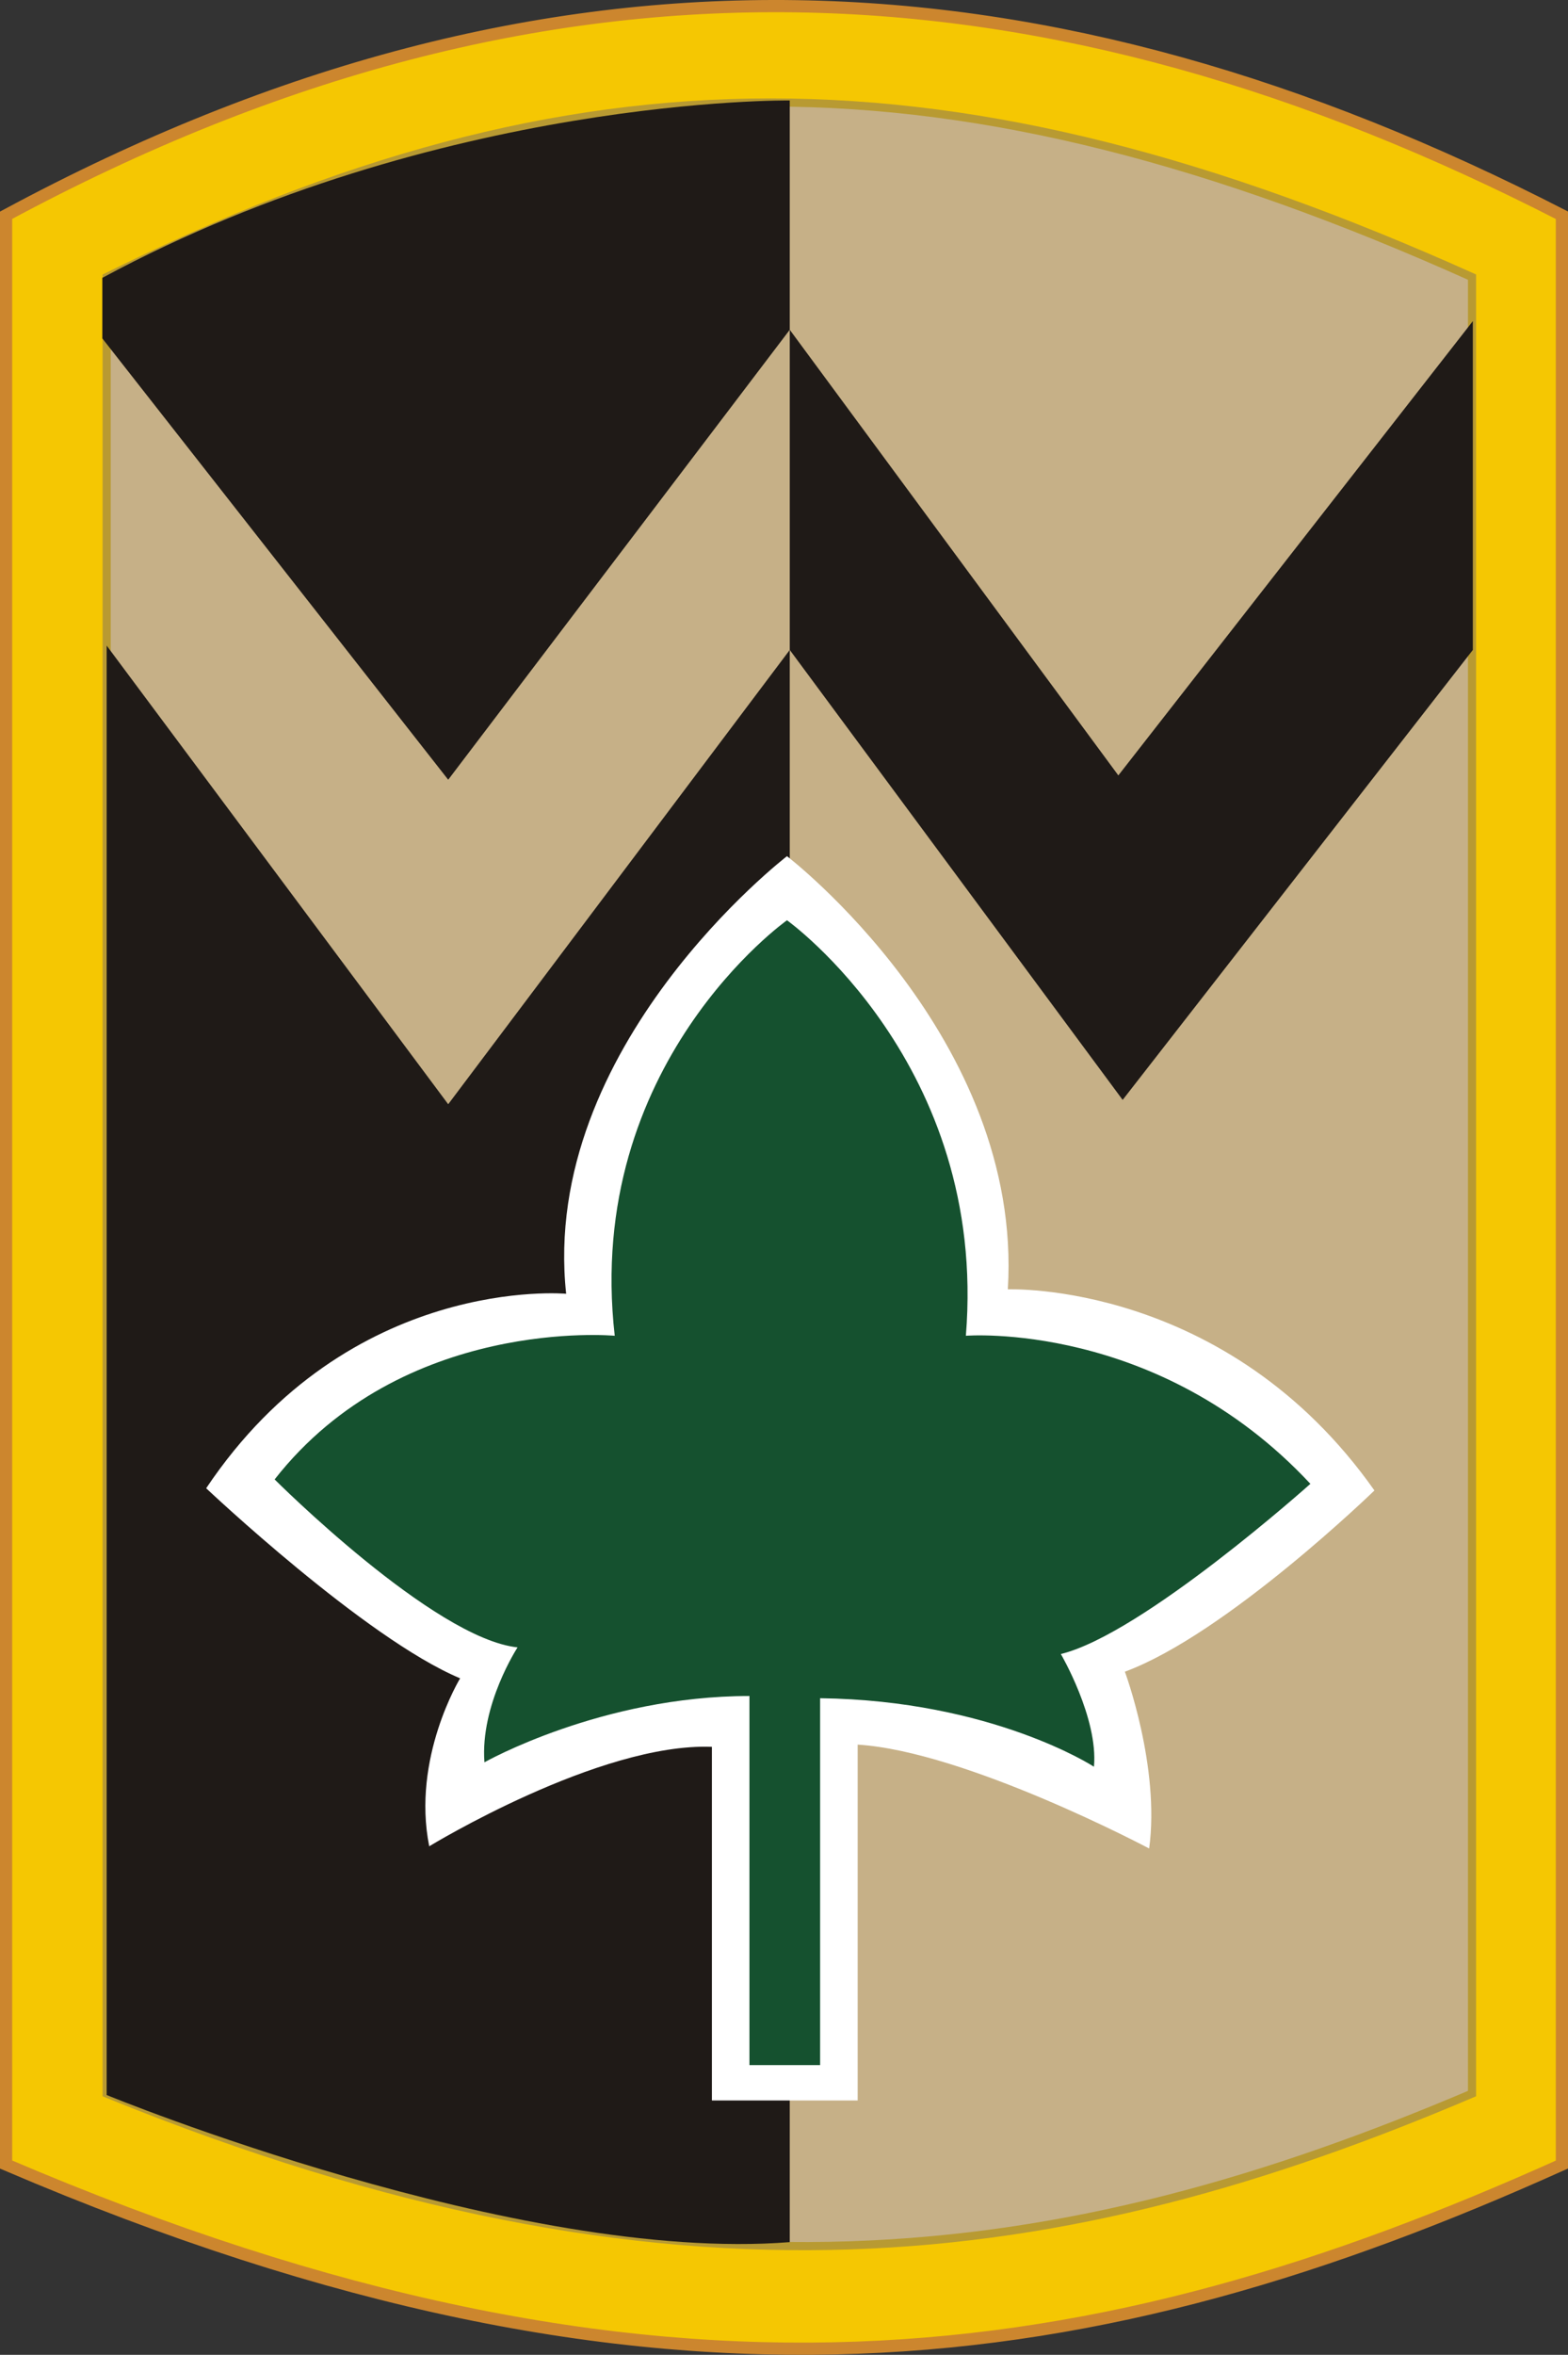
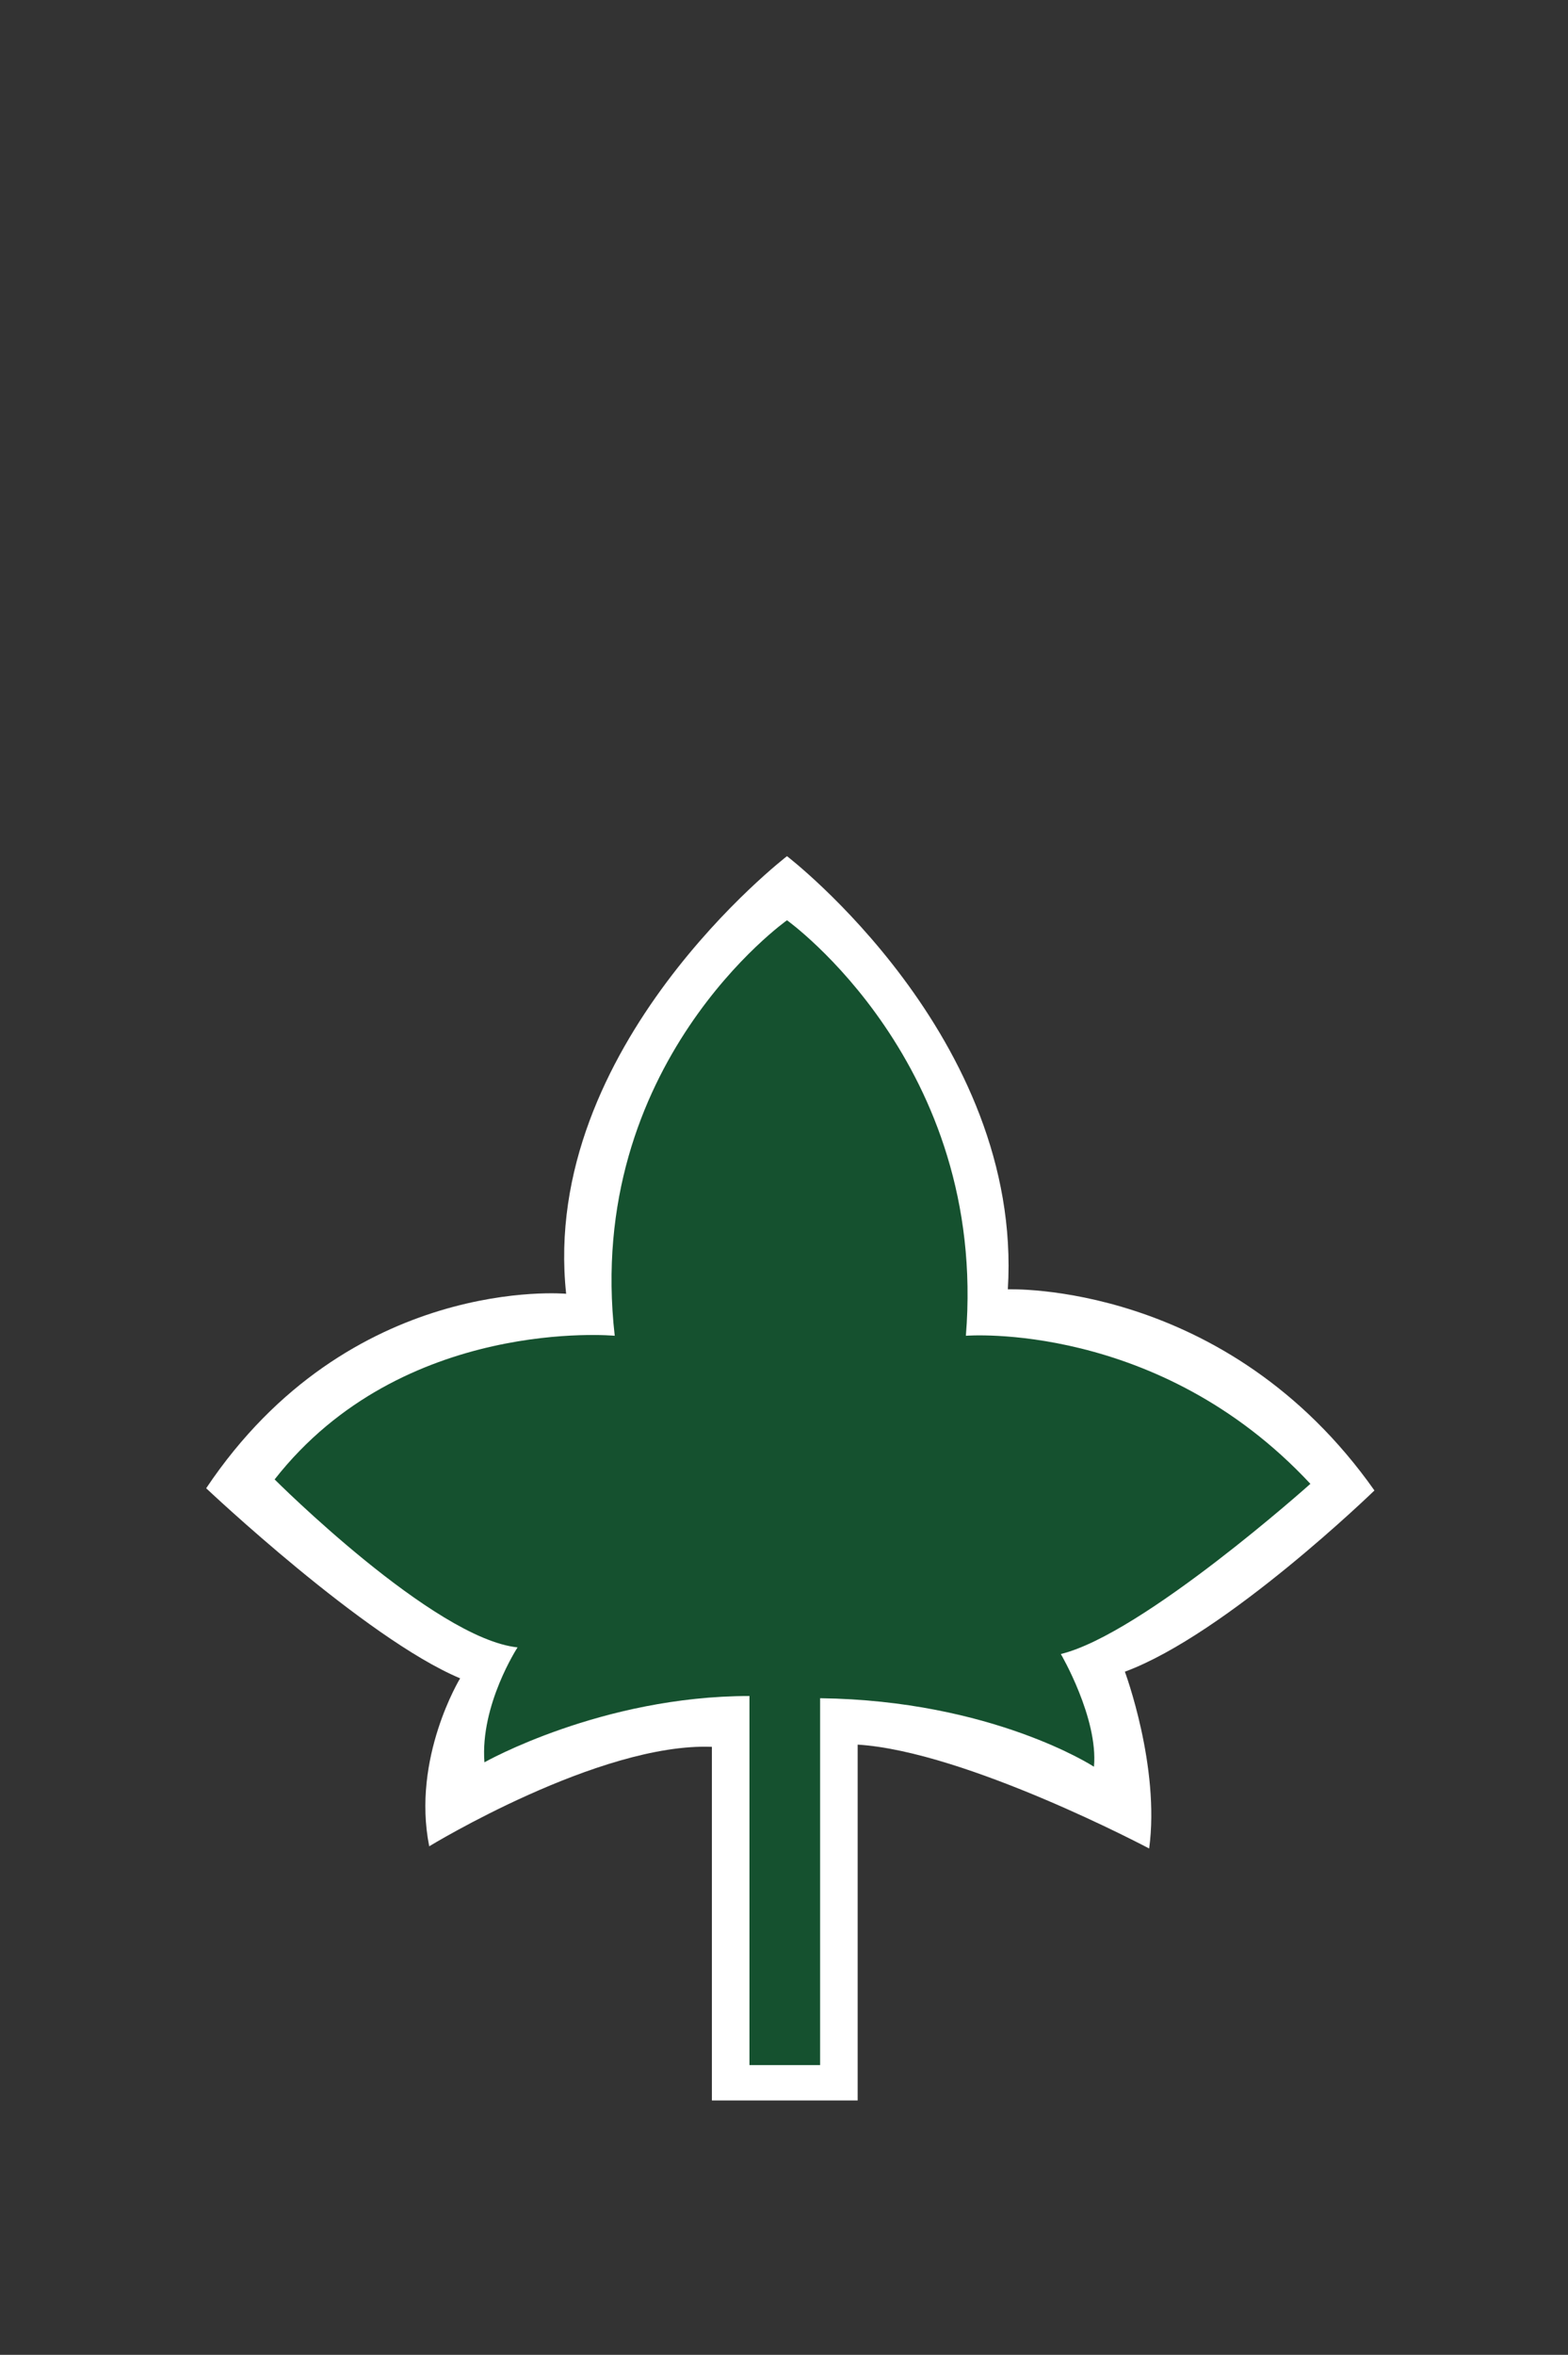
<svg xmlns="http://www.w3.org/2000/svg" version="1.0" width="192.673" height="289.144" id="svg2">
  <rect width="100%" height="100%" fill="#333333" stroke="none" />
  <defs id="defs4" />
  <g transform="translate(-278.675,-387.746)" id="layer1">
-     <path d="M 279.425,414.175 C 346.575,378.043 407.64,381.882 470.598,414.175 L 470.598,653.526 C 413.882,679.034 360.022,687.99 279.425,653.526 L 279.425,414.175 z " style="fill:#f5c702;fill-opacity:1;stroke:#cc862e;stroke-width:1.5;stroke-linecap:round;stroke-linejoin:miter;stroke-miterlimit:4;stroke-opacity:1" id="rect2310" />
-     <path d="M 291.78,421.771 C 349.346,393.18 395.847,393.18 459.554,421.771 L 459.554,644.811 C 409.471,666.111 361.627,673.211 291.78,644.811 L 291.78,421.771 z " style="fill:#c6b087;fill-opacity:1;stroke:#b89a32;stroke-width:1;stroke-linecap:round;stroke-linejoin:miter;stroke-miterlimit:4;stroke-opacity:1" id="rect2305" />
-     <path d="M 12.75,41.438 L 12.75,34 C 54.188,11.688 97.219,12.219 97.219,12.219 L 97.219,40.375 L 137.594,95.094 L 181.156,39.312 L 181.156,79.688 L 138.125,134.938 L 97.219,79.688 L 97.219,275.188 C 63.75,277.844 13.281,257.125 13.281,257.125 L 13.281,79.156 L 55.25,135.469 L 97.219,79.688 L 97.219,40.375 L 55.25,95.625 L 12.75,41.438 z " transform="translate(278.5,387.862)" style="fill:#1f1a17;fill-opacity:1;fill-rule:evenodd;stroke:none;stroke-width:1px;stroke-linecap:butt;stroke-linejoin:miter;stroke-opacity:1" id="path2290" />
    <path d="M 87.652,214.373 L 87.652,257.793 L 105.563,257.793 L 105.563,214.102 C 118.86,214.916 141.383,226.856 141.383,226.856 C 142.74,216.816 138.398,205.147 138.398,205.147 C 150.881,200.534 169.063,182.895 169.063,182.895 C 150.881,157.114 124.016,158.2 124.016,158.2 C 125.915,127.264 96.879,105.011 96.879,105.011 C 96.879,105.011 66.486,128.349 69.742,158.743 C 69.742,158.743 43.148,156.3 25.509,182.623 C 25.509,182.623 45.047,201.076 56.716,205.961 C 56.716,205.961 50.746,215.73 52.917,226.585 C 52.917,226.585 73.812,213.831 87.652,214.373 z " transform="translate(278.5,387.862)" style="fill:#ffffff;fill-rule:evenodd;stroke:none;stroke-width:1px;stroke-linecap:butt;stroke-linejoin:miter;stroke-opacity:1" id="path2298" />
    <path d="M 92.266,208.132 L 92.266,253.451 L 100.949,253.451 L 100.949,208.403 C 122.116,208.675 134.599,216.816 134.599,216.816 C 135.142,210.846 130.529,202.976 130.529,202.976 C 140.569,200.534 161.193,182.08 161.193,182.08 C 142.469,161.999 118.86,163.899 118.86,163.899 C 121.574,130.52 96.879,112.881 96.879,112.881 C 96.879,112.881 71.913,130.52 75.712,163.899 C 75.712,163.899 49.661,161.456 33.921,181.538 C 33.921,181.538 53.46,201.076 63.772,202.162 C 63.772,202.162 59.159,209.217 59.701,216.273 C 59.701,216.273 74.084,208.132 92.266,208.132 z " transform="translate(278.5,387.862)" style="fill:#15512f;fill-opacity:1;fill-rule:evenodd;stroke:none;stroke-width:1px;stroke-linecap:butt;stroke-linejoin:miter;stroke-opacity:1" id="path2294" />
  </g>
</svg>